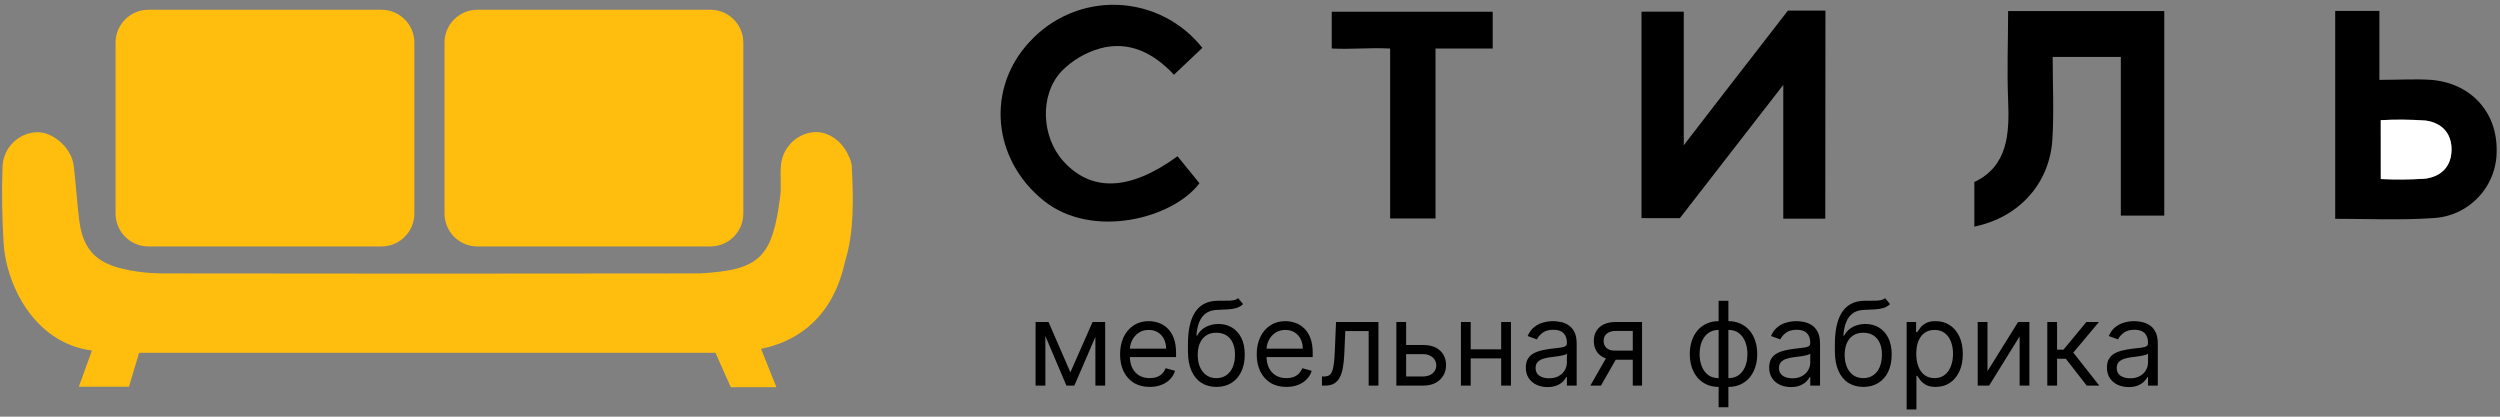
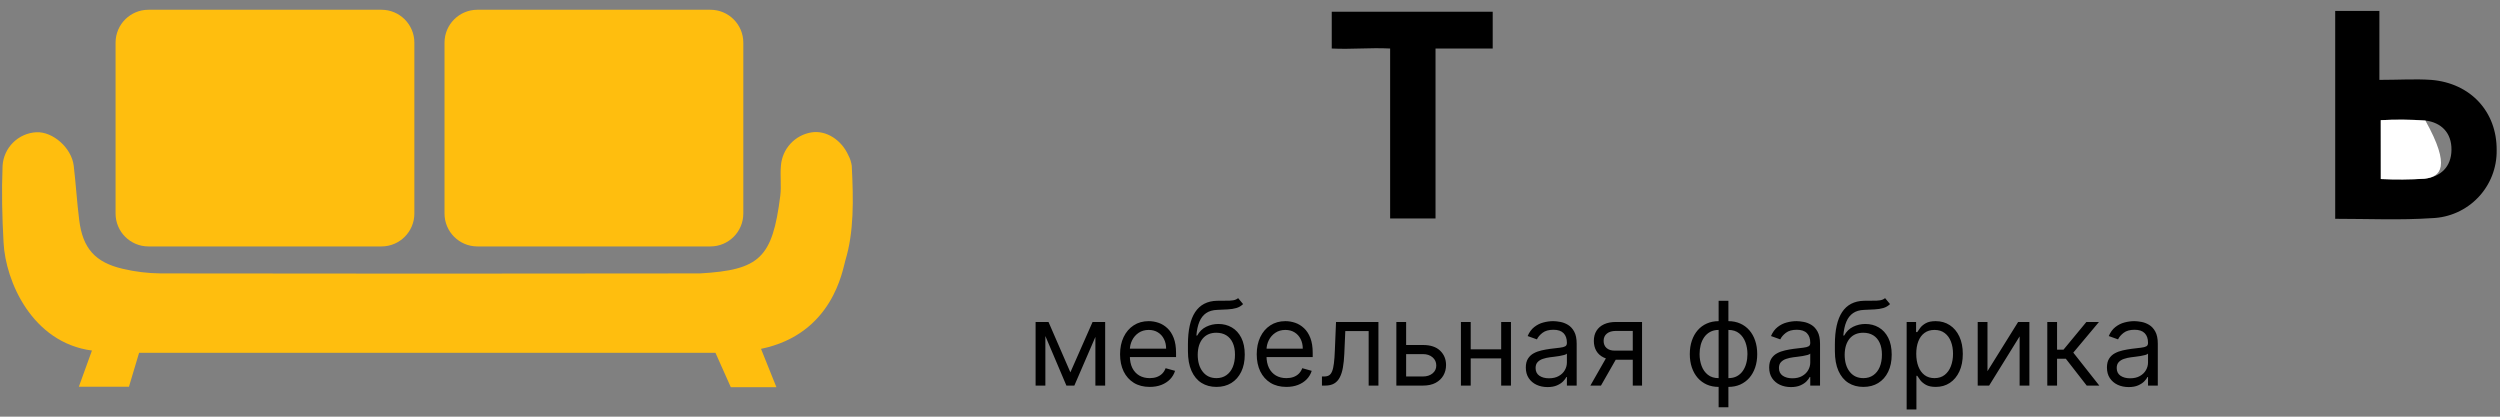
<svg xmlns="http://www.w3.org/2000/svg" width="456" height="76" viewBox="0 0 456 76" fill="none">
  <rect x="0" y="0" width="456" height="76" fill="#808080" stroke="none" />
-   <path d="M332.93 39.88H325.27V15.48C325.27 15.48 312.45 32 306.41 39.79H299.41V2.13H307.12V26.49C307.12 26.49 320.12 9.62 326.12 1.93H332.96L332.93 39.88Z" fill="black" />
-   <path d="M374.41 10.38C374.41 15.56 374.66 20.53 374.35 25.47C373.84 33.53 368.21 39.68 360.12 41.33V33.2C366.26 30.28 366.54 24.39 366.28 18.15C366.06 12.87 366.28 7.57 366.28 2.02H394.76V39.32H386.84V10.38H374.41Z" fill="black" />
  <path d="M425.94 39.91V2H434V14.57C437.54 14.57 440.52 14.37 443.45 14.57C450.67 15.16 455.45 20.41 455.39 27.39C455.442 30.595 454.231 33.691 452.02 36.011C449.809 38.331 446.774 39.688 443.57 39.79C437.81 40.18 432 39.91 425.94 39.91ZM434.25 21.91V32.65C436.916 32.781 439.587 32.761 442.25 32.59C445.17 32.25 447.11 30.46 447.15 27.34C447.19 24.22 445.29 22.34 442.38 21.98C439.674 21.791 436.959 21.771 434.25 21.92V21.91Z" fill="black" />
-   <path d="M219.31 8.73L214.13 13.63C210.39 9.63 205.94 7.42 200.73 8.81C198.045 9.55 195.603 10.985 193.65 12.97C189.57 17.27 189.95 24.97 193.95 29.4C199.08 35.06 206.07 34.84 214.78 28.5L218.78 33.42C213.92 39.9 199.19 43.68 190.37 36.6C181.01 29.08 179.81 16.15 187.83 7.6C189.851 5.388 192.329 3.642 195.092 2.482C197.855 1.323 200.837 0.778 203.831 0.886C206.826 0.993 209.761 1.75 212.434 3.105C215.107 4.459 217.453 6.379 219.31 8.73Z" fill="black" />
  <path d="M261.84 39.85H253.56V8.85C249.83 8.66 246.56 9.03 242.91 8.85V2.14H272.27V8.85H261.84V39.85Z" fill="black" />
-   <path d="M434.25 21.92C436.962 21.774 439.681 21.797 442.39 21.99C445.3 22.37 447.2 24.23 447.16 27.35C447.12 30.47 445.16 32.26 442.26 32.6C439.597 32.771 436.926 32.791 434.26 32.66L434.25 21.92Z" fill="white" />
+   <path d="M434.25 21.92C436.962 21.774 439.681 21.797 442.39 21.99C447.12 30.47 445.16 32.26 442.26 32.6C439.597 32.771 436.926 32.791 434.26 32.66L434.25 21.92Z" fill="white" />
  <path d="M138.81 63.63C139.54 65.48 141.62 70.63 141.62 70.63H133.3L130.5 64.35H25.37L23.52 70.54H14.38L16.77 63.94C5.86 62.5 1 51.31 0.65 44.23C0.39 39.61 0.28 34.92 0.47 30.23C0.569 28.633 1.251 27.128 2.386 26.002C3.522 24.875 5.033 24.205 6.63 24.12C9.63 23.98 13.06 26.95 13.45 30.25C13.84 33.55 14.03 36.86 14.45 40.15C15.08 45.27 17.34 47.86 22.39 49.03C24.648 49.566 26.959 49.848 29.28 49.87C61.947 49.923 94.587 49.923 127.2 49.87H127.7C138.59 49.24 140.89 47.03 142.32 35.73C142.55 33.92 142.27 32.06 142.44 30.24C142.548 28.735 143.163 27.312 144.187 26.204C145.21 25.095 146.579 24.367 148.07 24.14C150.68 23.74 153.48 25.49 154.75 28.35C155.065 28.939 155.271 29.579 155.36 30.24C155.68 36.5 155.77 42.32 154.19 47.51C153.69 49.21 151.92 60.93 138.81 63.63Z" fill="#FFBE0E" />
  <path d="M69.58 1.78H27.08C23.766 1.78 21.08 4.466 21.08 7.78V38.95C21.08 42.264 23.766 44.95 27.08 44.95H69.58C72.894 44.95 75.58 42.264 75.58 38.95V7.78C75.58 4.466 72.894 1.78 69.58 1.78Z" fill="#FFBE0E" />
  <path d="M129.58 1.78H87.08C83.766 1.78 81.08 4.466 81.08 7.78V38.95C81.08 42.264 83.766 44.95 87.08 44.95H129.58C132.894 44.95 135.58 42.264 135.58 38.95V7.78C135.58 4.466 132.894 1.78 129.58 1.78Z" fill="#FFBE0E" />
  <path d="M195.237 67.913L199.285 58.728H200.977L195.962 70.33H194.511L189.587 58.728H191.248L195.237 67.913ZM190.674 58.728V70.33H188.892V58.728H190.674ZM199.799 70.33V58.728H201.581V70.33H199.799ZM209.709 70.572C208.591 70.572 207.626 70.325 206.816 69.832C206.01 69.333 205.388 68.638 204.95 67.747C204.517 66.85 204.3 65.808 204.3 64.62C204.3 63.431 204.517 62.384 204.95 61.478C205.388 60.566 205.997 59.856 206.778 59.348C207.563 58.834 208.48 58.577 209.527 58.577C210.132 58.577 210.728 58.678 211.317 58.879C211.907 59.081 212.443 59.408 212.926 59.861C213.41 60.309 213.795 60.904 214.082 61.644C214.369 62.384 214.512 63.295 214.512 64.378V65.133H205.569V63.593H212.7C212.7 62.938 212.569 62.354 212.307 61.84C212.05 61.327 211.682 60.921 211.204 60.624C210.731 60.327 210.172 60.178 209.527 60.178C208.817 60.178 208.203 60.355 207.684 60.707C207.171 61.055 206.775 61.508 206.498 62.067C206.221 62.626 206.083 63.225 206.083 63.864V64.892C206.083 65.768 206.234 66.511 206.536 67.12C206.843 67.724 207.269 68.185 207.813 68.502C208.357 68.814 208.988 68.971 209.709 68.971C210.177 68.971 210.6 68.905 210.978 68.774C211.36 68.638 211.69 68.437 211.967 68.17C212.244 67.898 212.458 67.561 212.609 67.158L214.331 67.641C214.15 68.225 213.845 68.739 213.417 69.182C212.989 69.62 212.46 69.963 211.831 70.209C211.202 70.451 210.494 70.572 209.709 70.572ZM225.835 54.378L226.741 55.465C226.389 55.808 225.981 56.047 225.518 56.183C225.054 56.319 224.531 56.402 223.946 56.432C223.362 56.462 222.713 56.492 221.998 56.523C221.192 56.553 220.525 56.749 219.996 57.112C219.467 57.474 219.06 57.998 218.772 58.683C218.485 59.368 218.302 60.209 218.221 61.206H218.372C218.765 60.481 219.309 59.947 220.004 59.604C220.699 59.262 221.444 59.091 222.239 59.091C223.146 59.091 223.962 59.302 224.687 59.725C225.412 60.148 225.986 60.775 226.409 61.606C226.832 62.437 227.043 63.462 227.043 64.68C227.043 65.894 226.827 66.941 226.394 67.822C225.966 68.704 225.364 69.383 224.589 69.862C223.818 70.335 222.914 70.572 221.877 70.572C220.84 70.572 219.931 70.328 219.15 69.839C218.37 69.346 217.763 68.615 217.33 67.649C216.897 66.677 216.68 65.476 216.68 64.046V62.807C216.68 60.224 217.118 58.265 217.994 56.931C218.876 55.596 220.2 54.906 221.968 54.861C222.592 54.841 223.148 54.836 223.637 54.846C224.125 54.856 224.551 54.833 224.913 54.778C225.276 54.722 225.583 54.589 225.835 54.378ZM221.877 68.971C222.577 68.971 223.179 68.794 223.682 68.442C224.191 68.089 224.581 67.593 224.853 66.954C225.125 66.309 225.261 65.551 225.261 64.68C225.261 63.834 225.122 63.114 224.845 62.52C224.573 61.926 224.183 61.473 223.675 61.16C223.166 60.848 222.557 60.692 221.847 60.692C221.328 60.692 220.862 60.78 220.449 60.956C220.036 61.133 219.684 61.392 219.392 61.734C219.1 62.077 218.873 62.495 218.712 62.988C218.556 63.482 218.473 64.046 218.463 64.68C218.463 65.979 218.767 67.019 219.377 67.8C219.986 68.58 220.819 68.971 221.877 68.971ZM234.634 70.572C233.516 70.572 232.552 70.325 231.741 69.832C230.936 69.333 230.314 68.638 229.876 67.747C229.443 66.85 229.226 65.808 229.226 64.62C229.226 63.431 229.443 62.384 229.876 61.478C230.314 60.566 230.923 59.856 231.704 59.348C232.489 58.834 233.406 58.577 234.453 58.577C235.057 58.577 235.654 58.678 236.243 58.879C236.832 59.081 237.369 59.408 237.852 59.861C238.335 60.309 238.721 60.904 239.008 61.644C239.295 62.384 239.438 63.295 239.438 64.378V65.133H230.495V63.593H237.625C237.625 62.938 237.495 62.354 237.233 61.84C236.976 61.327 236.608 60.921 236.13 60.624C235.657 60.327 235.098 60.178 234.453 60.178C233.743 60.178 233.129 60.355 232.61 60.707C232.096 61.055 231.701 61.508 231.424 62.067C231.147 62.626 231.009 63.225 231.009 63.864V64.892C231.009 65.768 231.16 66.511 231.462 67.12C231.769 67.724 232.195 68.185 232.738 68.502C233.282 68.814 233.914 68.971 234.634 68.971C235.103 68.971 235.526 68.905 235.903 68.774C236.286 68.638 236.616 68.437 236.893 68.17C237.17 67.898 237.384 67.561 237.535 67.158L239.257 67.641C239.076 68.225 238.771 68.739 238.343 69.182C237.915 69.62 237.386 69.963 236.757 70.209C236.127 70.451 235.42 70.572 234.634 70.572ZM241.123 70.33V68.668H241.546C241.893 68.668 242.183 68.6 242.414 68.464C242.646 68.323 242.832 68.079 242.973 67.732C243.119 67.379 243.23 66.891 243.305 66.266C243.386 65.637 243.444 64.836 243.479 63.864L243.691 58.728H251.425V70.33H249.643V60.39H245.383L245.201 64.529C245.161 65.481 245.075 66.319 244.945 67.044C244.819 67.764 244.625 68.369 244.363 68.857C244.106 69.346 243.764 69.713 243.336 69.96C242.908 70.207 242.371 70.33 241.727 70.33H241.123ZM256.237 62.928H259.56C260.92 62.928 261.96 63.273 262.68 63.963C263.4 64.653 263.76 65.526 263.76 66.584C263.76 67.279 263.599 67.91 263.276 68.48C262.954 69.043 262.481 69.494 261.856 69.832C261.232 70.164 260.467 70.33 259.56 70.33H254.696V58.728H256.478V68.668H259.56C260.265 68.668 260.844 68.482 261.297 68.109C261.751 67.737 261.977 67.258 261.977 66.674C261.977 66.06 261.751 65.559 261.297 65.171C260.844 64.784 260.265 64.59 259.56 64.59H256.237V62.928ZM274.238 63.713V65.375H267.833V63.713H274.238ZM268.256 58.728V70.33H266.473V58.728H268.256ZM275.598 58.728V70.33H273.815V58.728H275.598ZM282.267 70.602C281.532 70.602 280.865 70.463 280.266 70.187C279.666 69.905 279.19 69.499 278.838 68.971C278.485 68.437 278.309 67.792 278.309 67.037C278.309 66.372 278.44 65.833 278.702 65.421C278.964 65.002 279.314 64.675 279.752 64.439C280.19 64.202 280.673 64.026 281.202 63.91C281.736 63.789 282.272 63.693 282.811 63.623C283.516 63.532 284.087 63.464 284.526 63.419C284.969 63.368 285.291 63.285 285.492 63.17C285.699 63.054 285.802 62.852 285.802 62.565V62.505C285.802 61.76 285.598 61.181 285.19 60.768C284.787 60.355 284.176 60.148 283.355 60.148C282.504 60.148 281.837 60.335 281.353 60.707C280.87 61.08 280.53 61.478 280.333 61.901L278.642 61.296C278.944 60.591 279.347 60.042 279.85 59.65C280.359 59.252 280.913 58.975 281.512 58.819C282.116 58.658 282.71 58.577 283.294 58.577C283.667 58.577 284.095 58.623 284.578 58.713C285.067 58.799 285.538 58.977 285.991 59.249C286.449 59.521 286.829 59.932 287.131 60.481C287.434 61.029 287.585 61.765 287.585 62.686V70.33H285.802V68.759H285.711C285.591 69.011 285.389 69.28 285.107 69.567C284.825 69.854 284.45 70.098 283.982 70.3C283.513 70.501 282.942 70.602 282.267 70.602ZM282.539 69.001C283.244 69.001 283.838 68.862 284.322 68.585C284.81 68.308 285.178 67.951 285.424 67.513C285.676 67.075 285.802 66.614 285.802 66.13V64.499C285.727 64.59 285.56 64.673 285.304 64.748C285.052 64.819 284.76 64.882 284.427 64.937C284.1 64.987 283.78 65.033 283.468 65.073C283.161 65.108 282.912 65.138 282.72 65.164C282.257 65.224 281.824 65.322 281.421 65.458C281.023 65.589 280.701 65.788 280.454 66.055C280.213 66.317 280.092 66.674 280.092 67.127C280.092 67.747 280.321 68.215 280.779 68.532C281.242 68.845 281.829 69.001 282.539 69.001ZM297.817 70.33V60.36H294.736C294.041 60.36 293.494 60.521 293.097 60.843C292.699 61.165 292.5 61.609 292.5 62.172C292.5 62.727 292.679 63.162 293.036 63.479C293.399 63.797 293.895 63.955 294.524 63.955H298.271V65.617H294.524C293.739 65.617 293.061 65.478 292.492 65.201C291.923 64.924 291.485 64.529 291.178 64.016C290.871 63.497 290.717 62.883 290.717 62.172C290.717 61.458 290.878 60.843 291.201 60.33C291.523 59.816 291.984 59.421 292.583 59.144C293.187 58.867 293.905 58.728 294.736 58.728H299.509V70.33H297.817ZM290.083 70.33L293.376 64.559H295.31L292.017 70.33H290.083ZM313.477 74.288V54.861H315.26V74.288H313.477ZM313.477 70.572C312.692 70.572 311.977 70.431 311.332 70.149C310.688 69.862 310.134 69.456 309.67 68.933C309.207 68.404 308.85 67.772 308.598 67.037C308.346 66.302 308.22 65.486 308.22 64.59C308.22 63.683 308.346 62.862 308.598 62.127C308.85 61.387 309.207 60.752 309.67 60.224C310.134 59.695 310.688 59.29 311.332 59.008C311.977 58.721 312.692 58.577 313.477 58.577H314.021V70.572H313.477ZM313.477 68.971H313.779V60.178H313.477C312.883 60.178 312.367 60.299 311.929 60.541C311.491 60.778 311.128 61.102 310.841 61.515C310.559 61.923 310.348 62.392 310.207 62.92C310.071 63.449 310.003 64.005 310.003 64.59C310.003 65.365 310.126 66.085 310.373 66.75C310.62 67.415 311 67.951 311.513 68.359C312.027 68.767 312.682 68.971 313.477 68.971ZM315.26 70.572H314.716V58.577H315.26C316.045 58.577 316.76 58.721 317.405 59.008C318.049 59.29 318.603 59.695 319.067 60.224C319.53 60.752 319.887 61.387 320.139 62.127C320.391 62.862 320.517 63.683 320.517 64.59C320.517 65.486 320.391 66.302 320.139 67.037C319.887 67.772 319.53 68.404 319.067 68.933C318.603 69.456 318.049 69.862 317.405 70.149C316.76 70.431 316.045 70.572 315.26 70.572ZM315.26 68.971C315.859 68.971 316.375 68.855 316.808 68.623C317.246 68.386 317.606 68.064 317.888 67.656C318.175 67.243 318.387 66.775 318.523 66.251C318.664 65.723 318.734 65.169 318.734 64.59C318.734 63.814 318.611 63.092 318.364 62.422C318.117 61.752 317.737 61.211 317.224 60.798C316.71 60.385 316.055 60.178 315.26 60.178H314.958V68.971H315.26ZM326.656 70.602C325.921 70.602 325.253 70.463 324.654 70.187C324.055 69.905 323.579 69.499 323.227 68.971C322.874 68.437 322.698 67.792 322.698 67.037C322.698 66.372 322.829 65.833 323.091 65.421C323.353 65.002 323.702 64.675 324.141 64.439C324.579 64.202 325.062 64.026 325.591 63.91C326.125 63.789 326.661 63.693 327.2 63.623C327.905 63.532 328.476 63.464 328.914 63.419C329.357 63.368 329.68 63.285 329.881 63.17C330.087 63.054 330.191 62.852 330.191 62.565V62.505C330.191 61.76 329.987 61.181 329.579 60.768C329.176 60.355 328.564 60.148 327.743 60.148C326.892 60.148 326.225 60.335 325.742 60.707C325.258 61.08 324.919 61.478 324.722 61.901L323.03 61.296C323.332 60.591 323.735 60.042 324.239 59.65C324.747 59.252 325.301 58.975 325.9 58.819C326.505 58.658 327.099 58.577 327.683 58.577C328.056 58.577 328.484 58.623 328.967 58.713C329.456 58.799 329.926 58.977 330.38 59.249C330.838 59.521 331.218 59.932 331.52 60.481C331.822 61.029 331.973 61.765 331.973 62.686V70.33H330.191V68.759H330.1C329.979 69.011 329.778 69.28 329.496 69.567C329.214 69.854 328.839 70.098 328.37 70.3C327.902 70.501 327.331 70.602 326.656 70.602ZM326.928 69.001C327.633 69.001 328.227 68.862 328.71 68.585C329.199 68.308 329.566 67.951 329.813 67.513C330.065 67.075 330.191 66.614 330.191 66.13V64.499C330.115 64.59 329.949 64.673 329.692 64.748C329.44 64.819 329.148 64.882 328.816 64.937C328.489 64.987 328.169 65.033 327.857 65.073C327.55 65.108 327.3 65.138 327.109 65.164C326.646 65.224 326.213 65.322 325.81 65.458C325.412 65.589 325.09 65.788 324.843 66.055C324.601 66.317 324.48 66.674 324.48 67.127C324.48 67.747 324.71 68.215 325.168 68.532C325.631 68.845 326.218 69.001 326.928 69.001ZM343.838 54.378L344.744 55.465C344.392 55.808 343.984 56.047 343.52 56.183C343.057 56.319 342.533 56.402 341.949 56.432C341.365 56.462 340.716 56.492 340.001 56.523C339.195 56.553 338.528 56.749 337.999 57.112C337.47 57.474 337.062 57.998 336.775 58.683C336.488 59.368 336.304 60.209 336.224 61.206H336.375C336.768 60.481 337.312 59.947 338.006 59.604C338.701 59.262 339.447 59.091 340.242 59.091C341.149 59.091 341.964 59.302 342.69 59.725C343.415 60.148 343.989 60.775 344.412 61.606C344.835 62.437 345.046 63.462 345.046 64.68C345.046 65.894 344.83 66.941 344.397 67.822C343.969 68.704 343.367 69.383 342.591 69.862C341.821 70.335 340.917 70.572 339.88 70.572C338.842 70.572 337.933 70.328 337.153 69.839C336.372 69.346 335.766 68.615 335.333 67.649C334.9 66.677 334.683 65.476 334.683 64.046V62.807C334.683 60.224 335.121 58.265 335.997 56.931C336.879 55.596 338.203 54.906 339.97 54.861C340.595 54.841 341.151 54.836 341.64 54.846C342.128 54.856 342.554 54.833 342.916 54.778C343.279 54.722 343.586 54.589 343.838 54.378ZM339.88 68.971C340.58 68.971 341.181 68.794 341.685 68.442C342.194 68.089 342.584 67.593 342.856 66.954C343.128 66.309 343.264 65.551 343.264 64.68C343.264 63.834 343.125 63.114 342.848 62.52C342.576 61.926 342.186 61.473 341.677 61.16C341.169 60.848 340.559 60.692 339.849 60.692C339.331 60.692 338.865 60.78 338.452 60.956C338.039 61.133 337.687 61.392 337.395 61.734C337.103 62.077 336.876 62.495 336.715 62.988C336.559 63.482 336.476 64.046 336.466 64.68C336.466 65.979 336.77 67.019 337.38 67.8C337.989 68.58 338.822 68.971 339.88 68.971ZM347.773 74.681V58.728H349.495V60.571H349.706C349.837 60.37 350.019 60.113 350.25 59.801C350.487 59.484 350.824 59.202 351.262 58.955C351.706 58.703 352.305 58.577 353.06 58.577C354.037 58.577 354.898 58.821 355.643 59.31C356.389 59.798 356.97 60.491 357.388 61.387C357.806 62.283 358.015 63.341 358.015 64.559C358.015 65.788 357.806 66.853 357.388 67.754C356.97 68.651 356.391 69.346 355.651 69.839C354.911 70.328 354.057 70.572 353.09 70.572C352.345 70.572 351.748 70.448 351.3 70.202C350.852 69.95 350.507 69.665 350.265 69.348C350.024 69.026 349.837 68.759 349.706 68.547H349.555V74.681H347.773ZM349.525 64.529C349.525 65.405 349.654 66.178 349.91 66.848C350.167 67.513 350.542 68.034 351.036 68.412C351.529 68.784 352.134 68.971 352.849 68.971C353.594 68.971 354.216 68.774 354.714 68.381C355.218 67.984 355.596 67.45 355.847 66.78C356.104 66.105 356.233 65.355 356.233 64.529C356.233 63.713 356.107 62.978 355.855 62.324C355.608 61.664 355.233 61.143 354.729 60.76C354.231 60.372 353.604 60.178 352.849 60.178C352.124 60.178 351.514 60.362 351.021 60.73C350.527 61.092 350.155 61.601 349.903 62.256C349.651 62.905 349.525 63.663 349.525 64.529ZM362.517 67.701L368.106 58.728H370.161V70.33H368.378V61.357L362.819 70.33H360.734V58.728H362.517V67.701ZM373.426 70.33V58.728H375.208V63.774H376.387L380.556 58.728H382.852L378.169 64.318L382.913 70.33H380.616L376.809 65.436H375.208V70.33H373.426ZM388.264 70.602C387.529 70.602 386.862 70.463 386.262 70.187C385.663 69.905 385.187 69.499 384.835 68.971C384.482 68.437 384.306 67.792 384.306 67.037C384.306 66.372 384.437 65.833 384.699 65.421C384.961 65.002 385.311 64.675 385.749 64.439C386.187 64.202 386.67 64.026 387.199 63.91C387.733 63.789 388.269 63.693 388.808 63.623C389.513 63.532 390.084 63.464 390.522 63.419C390.966 63.368 391.288 63.285 391.489 63.17C391.696 63.054 391.799 62.852 391.799 62.565V62.505C391.799 61.76 391.595 61.181 391.187 60.768C390.784 60.355 390.172 60.148 389.352 60.148C388.501 60.148 387.833 60.335 387.35 60.707C386.867 61.08 386.527 61.478 386.33 61.901L384.638 61.296C384.941 60.591 385.343 60.042 385.847 59.65C386.356 59.252 386.909 58.975 387.509 58.819C388.113 58.658 388.707 58.577 389.291 58.577C389.664 58.577 390.092 58.623 390.575 58.713C391.064 58.799 391.535 58.977 391.988 59.249C392.446 59.521 392.826 59.932 393.128 60.481C393.43 61.029 393.582 61.765 393.582 62.686V70.33H391.799V68.759H391.708C391.587 69.011 391.386 69.28 391.104 69.567C390.822 69.854 390.447 70.098 389.979 70.3C389.51 70.501 388.939 70.602 388.264 70.602ZM388.536 69.001C389.241 69.001 389.835 68.862 390.319 68.585C390.807 68.308 391.175 67.951 391.421 67.513C391.673 67.075 391.799 66.614 391.799 66.13V64.499C391.723 64.59 391.557 64.673 391.3 64.748C391.049 64.819 390.757 64.882 390.424 64.937C390.097 64.987 389.777 65.033 389.465 65.073C389.158 65.108 388.909 65.138 388.717 65.164C388.254 65.224 387.821 65.322 387.418 65.458C387.02 65.589 386.698 65.788 386.451 66.055C386.21 66.317 386.089 66.674 386.089 67.127C386.089 67.747 386.318 68.215 386.776 68.532C387.239 68.845 387.826 69.001 388.536 69.001Z" fill="black" />
</svg>